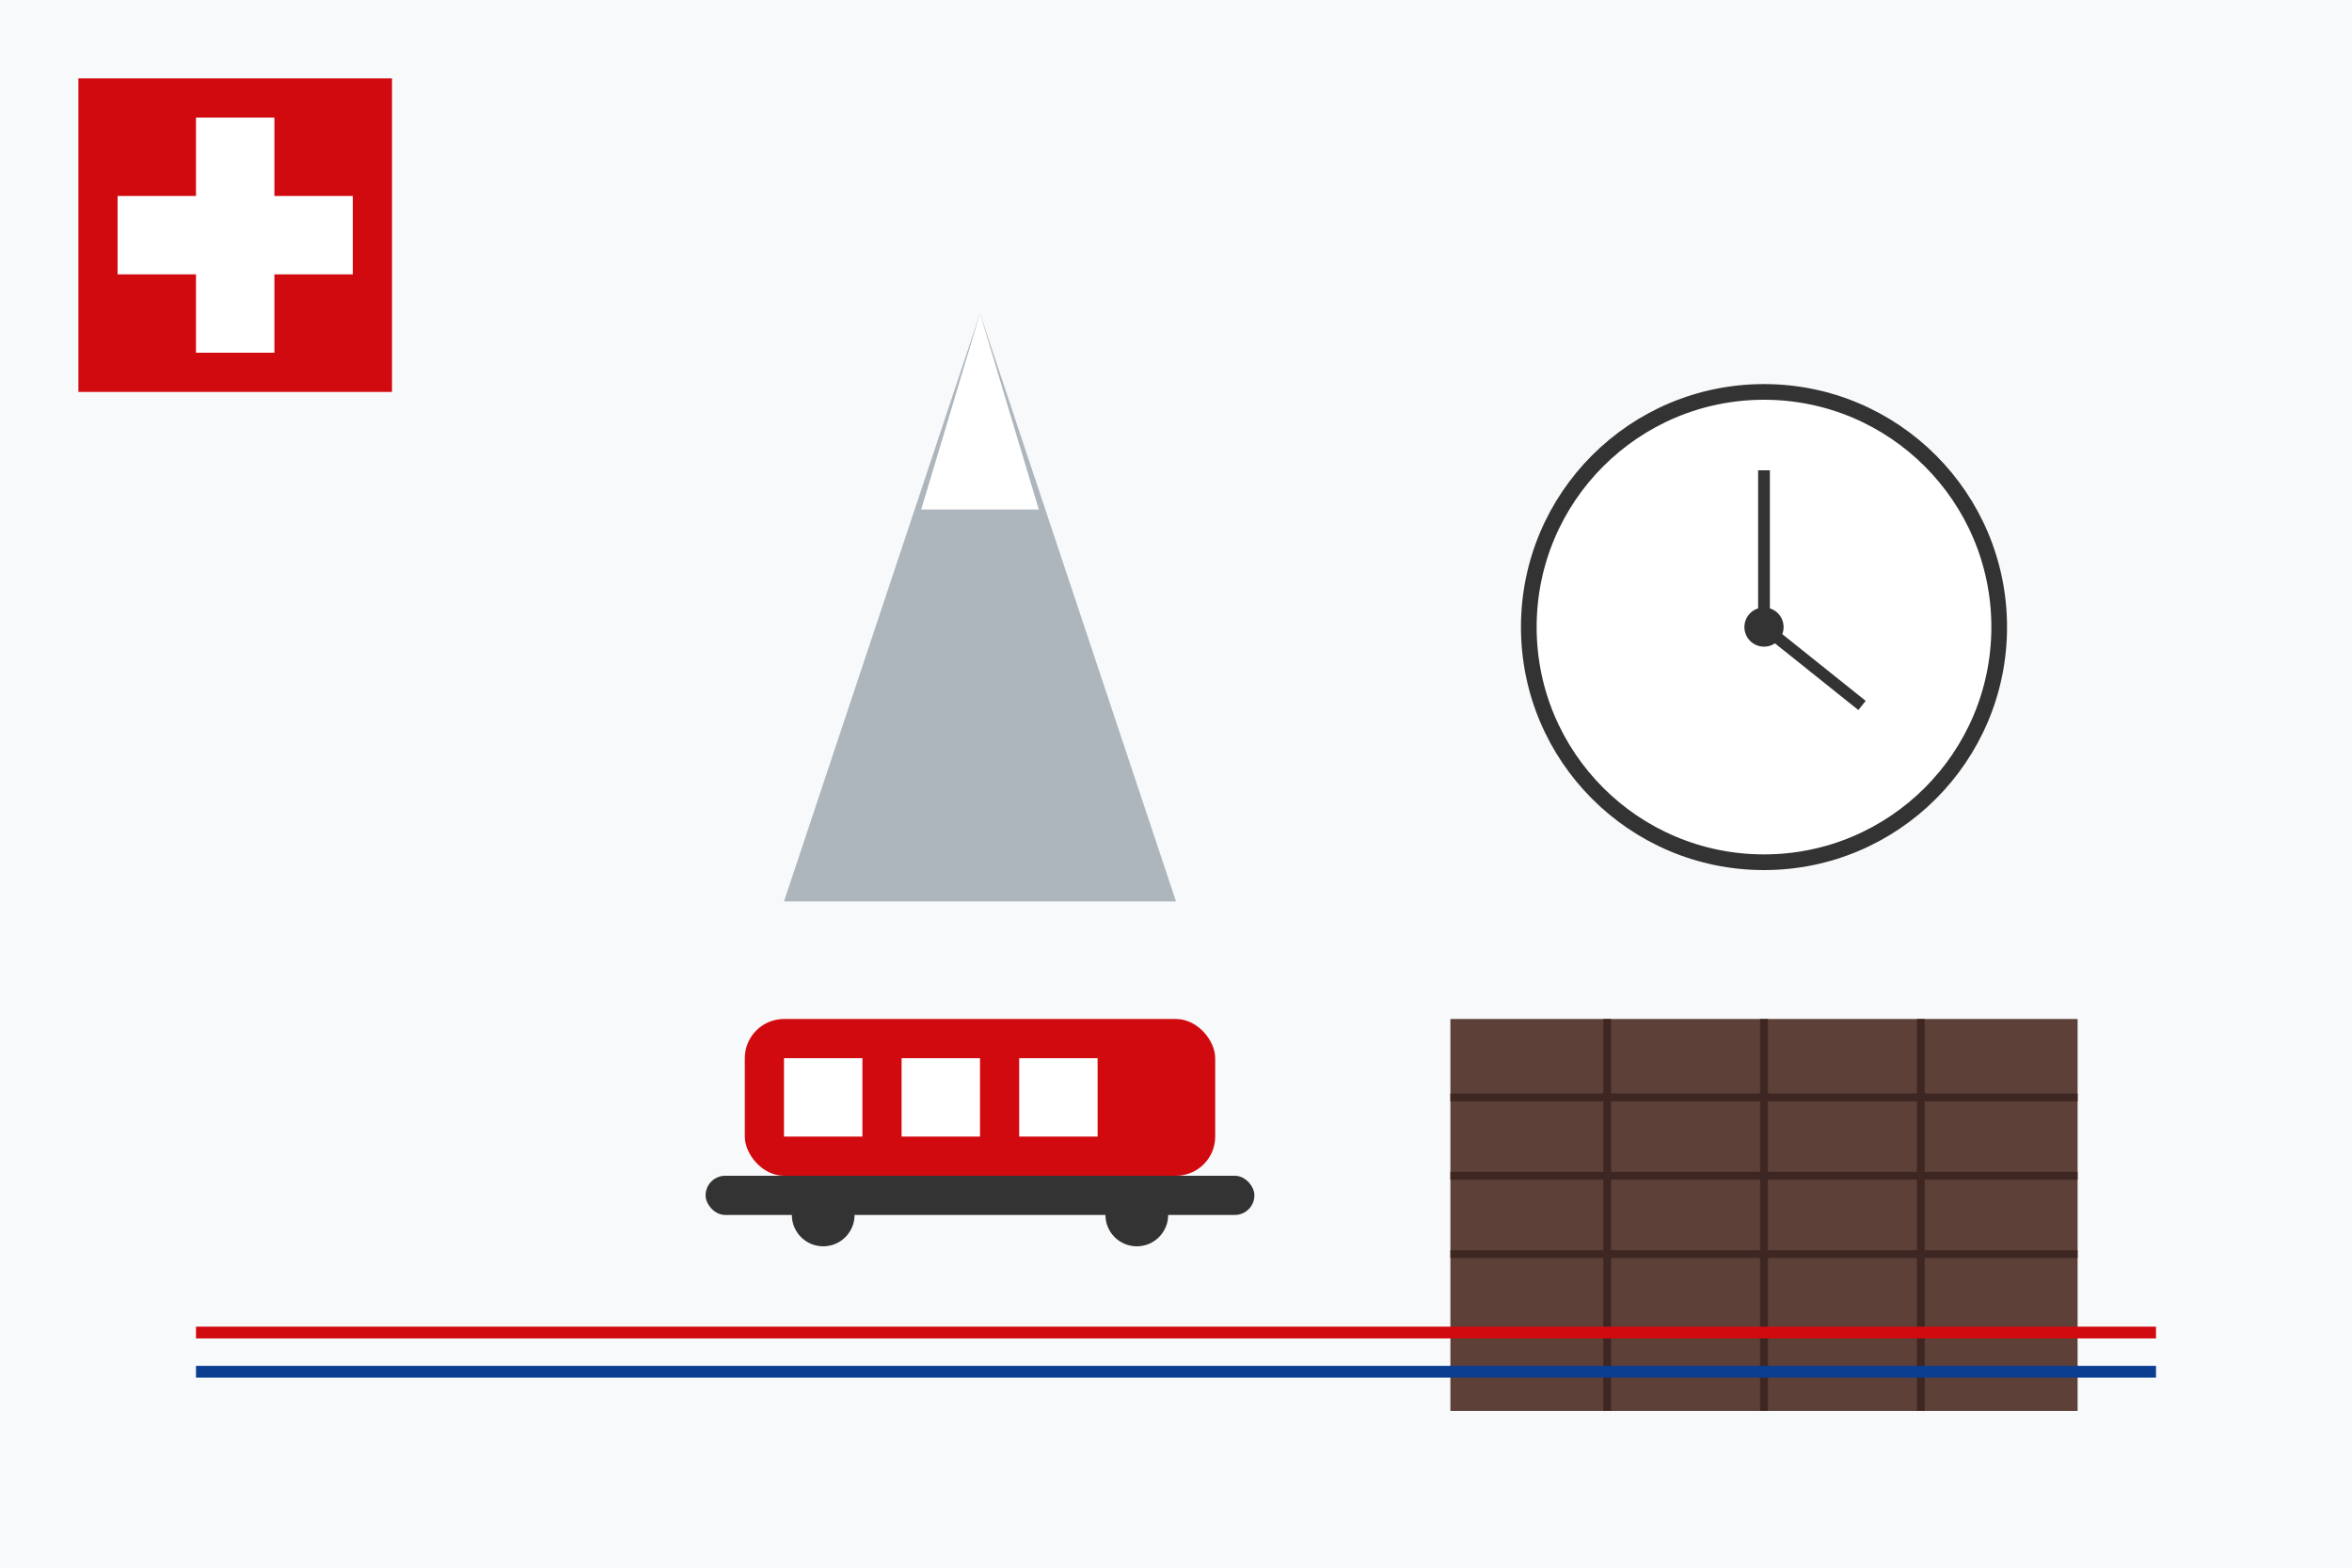
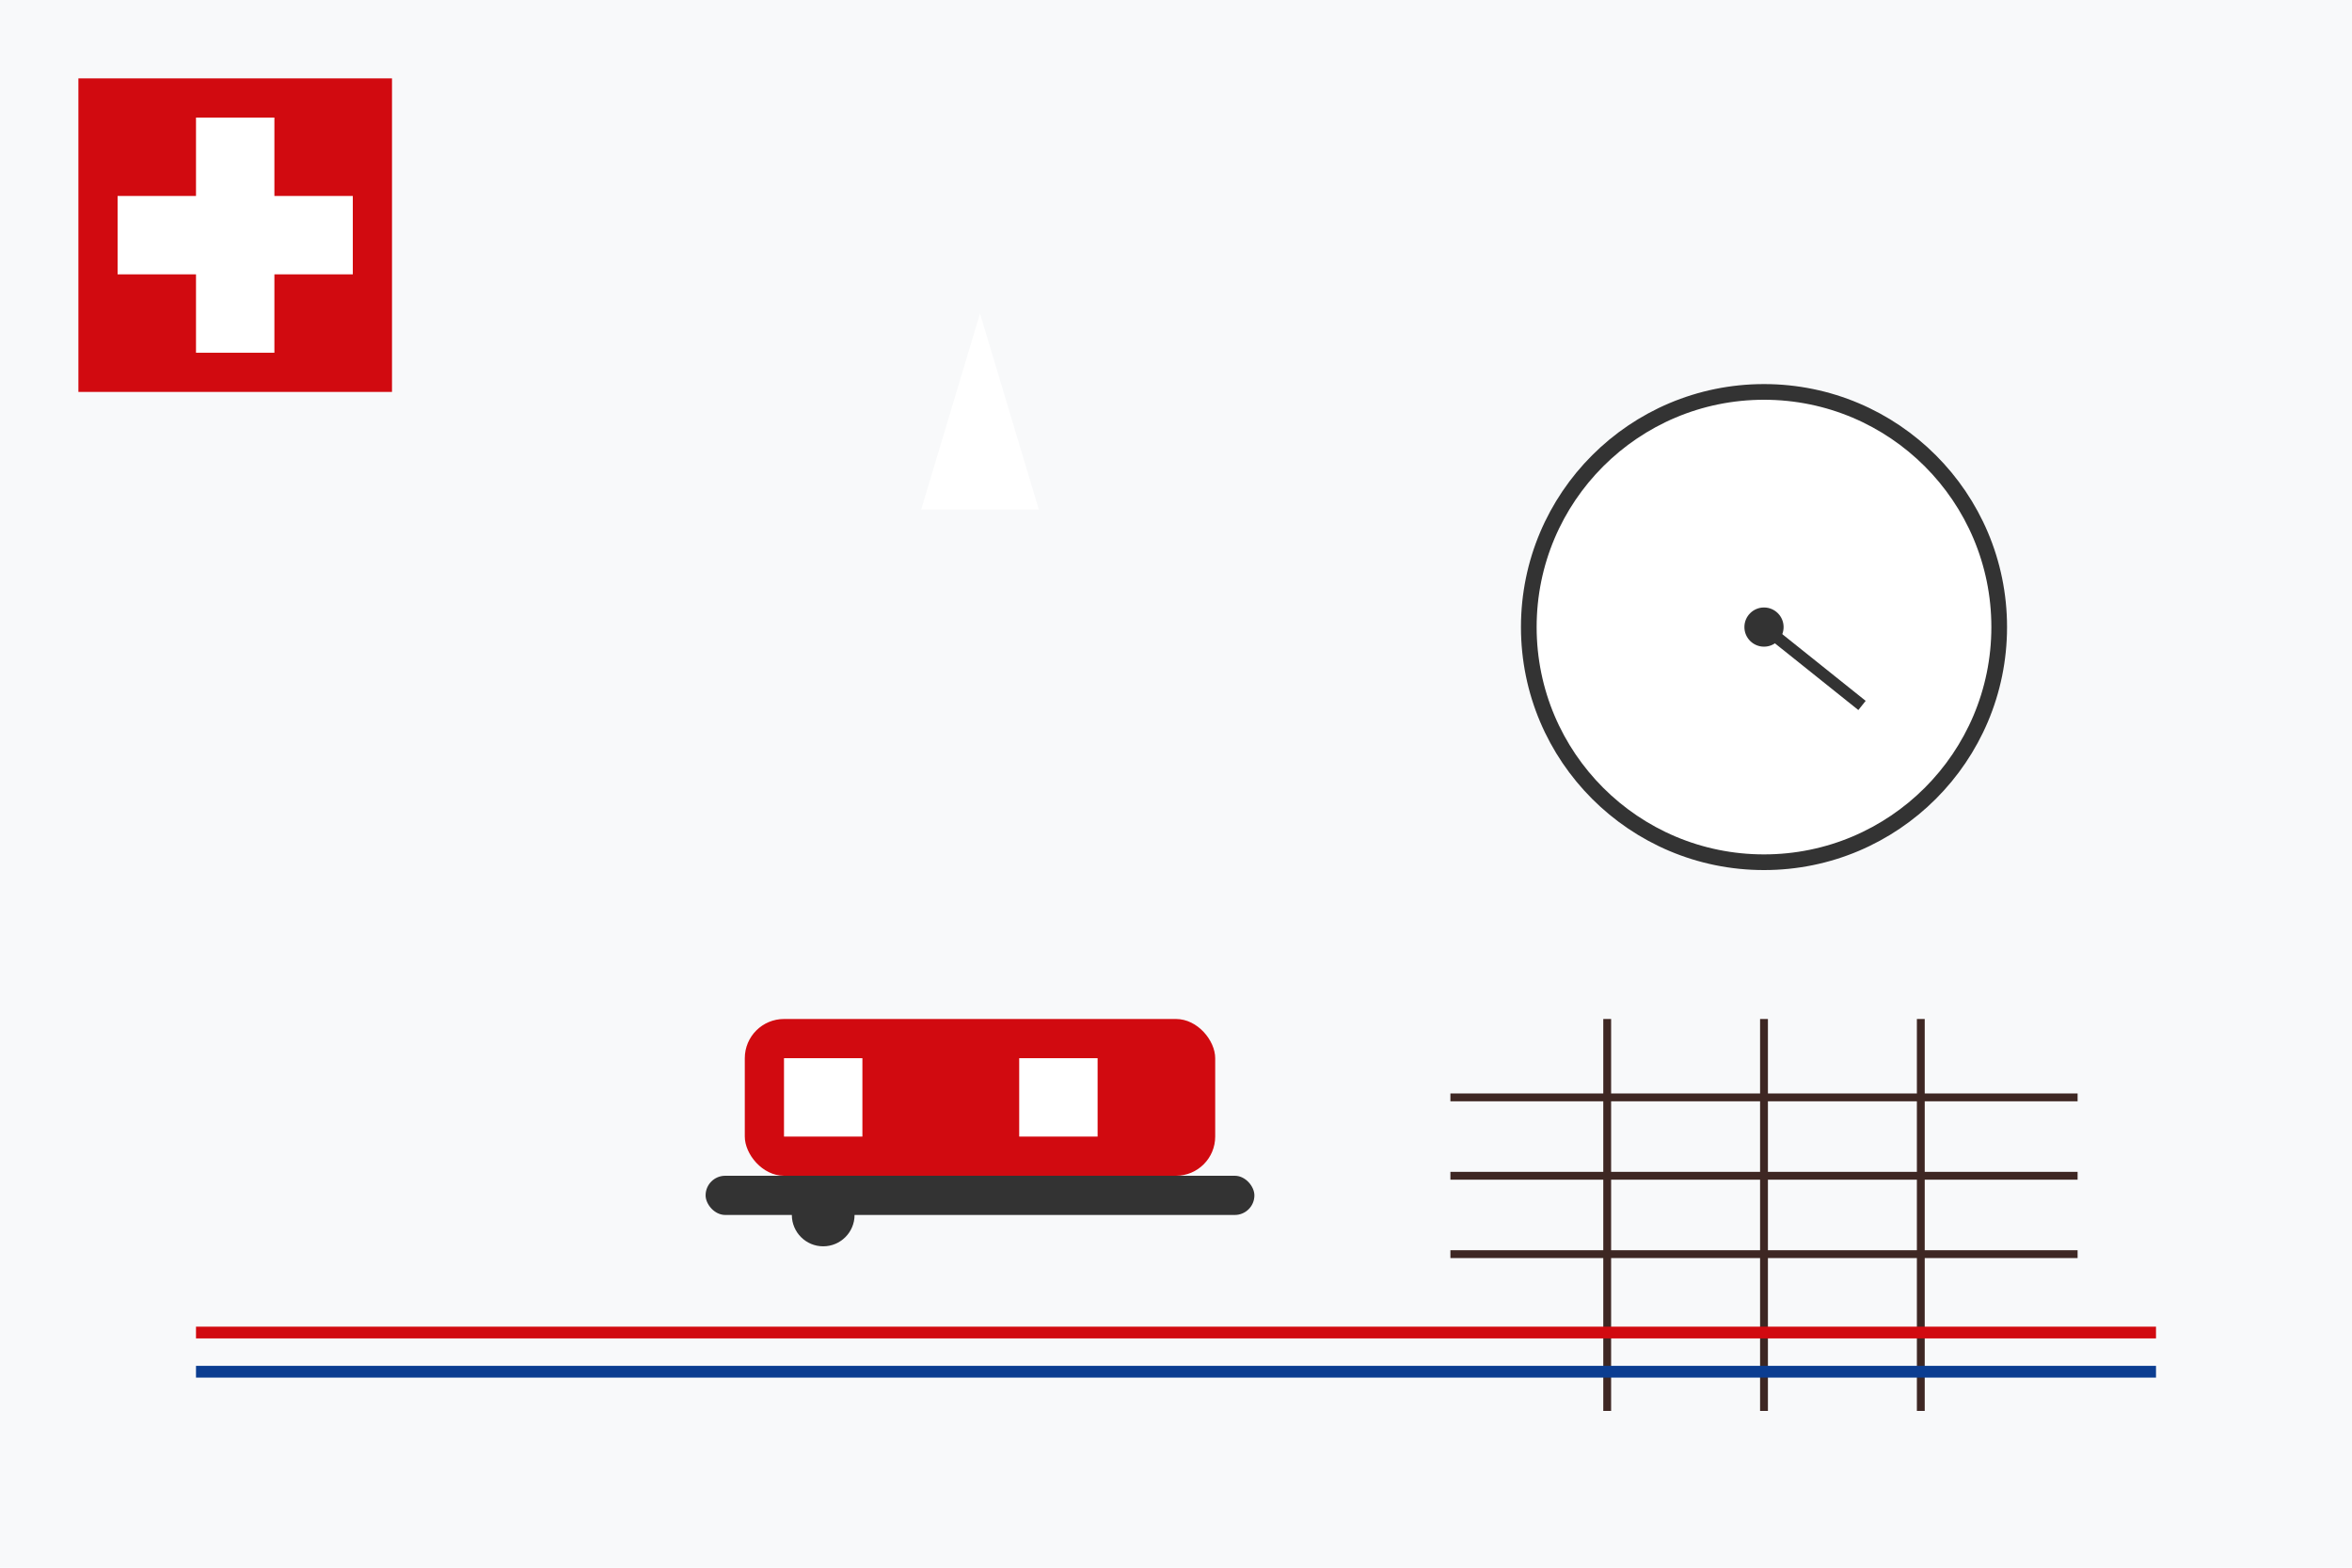
<svg xmlns="http://www.w3.org/2000/svg" viewBox="0 0 600 400">
  <rect width="600" height="400" fill="#F8F9FA" />
  <rect x="20" y="20" width="80" height="80" fill="#D10A10" />
  <rect x="50" y="30" width="20" height="60" fill="#FFFFFF" />
  <rect x="30" y="50" width="60" height="20" fill="#FFFFFF" />
  <g transform="translate(150, 80)">
-     <polygon points="100,0 50,150 150,150" fill="#ADB5BD" />
    <polygon points="100,0 85,50 115,50" fill="#FFFFFF" />
    <circle cx="300" cy="80" r="60" fill="#FFFFFF" stroke="#333333" stroke-width="4" />
-     <line x1="300" y1="80" x2="300" y2="40" stroke="#333333" stroke-width="3" />
    <line x1="300" y1="80" x2="325" y2="100" stroke="#333333" stroke-width="3" />
    <circle cx="300" cy="80" r="5" fill="#333333" />
-     <rect x="220" y="180" width="160" height="100" fill="#5D4037" />
    <line x1="220" y1="200" x2="380" y2="200" stroke="#3E2723" stroke-width="2" />
    <line x1="220" y1="220" x2="380" y2="220" stroke="#3E2723" stroke-width="2" />
    <line x1="220" y1="240" x2="380" y2="240" stroke="#3E2723" stroke-width="2" />
    <line x1="220" y1="260" x2="380" y2="260" stroke="#3E2723" stroke-width="2" />
    <line x1="260" y1="180" x2="260" y2="280" stroke="#3E2723" stroke-width="2" />
    <line x1="300" y1="180" x2="300" y2="280" stroke="#3E2723" stroke-width="2" />
    <line x1="340" y1="180" x2="340" y2="280" stroke="#3E2723" stroke-width="2" />
    <rect x="40" y="180" width="120" height="40" rx="10" fill="#D10A10" />
    <rect x="50" y="190" width="20" height="20" fill="#FFFFFF" />
-     <rect x="80" y="190" width="20" height="20" fill="#FFFFFF" />
    <rect x="110" y="190" width="20" height="20" fill="#FFFFFF" />
    <rect x="30" y="220" width="140" height="10" rx="5" fill="#333333" />
    <circle cx="60" cy="230" r="8" fill="#333333" />
-     <circle cx="140" cy="230" r="8" fill="#333333" />
  </g>
  <line x1="50" y1="340" x2="550" y2="340" stroke="#D10A10" stroke-width="3" />
  <line x1="50" y1="350" x2="550" y2="350" stroke="#0B3D91" stroke-width="3" />
</svg>